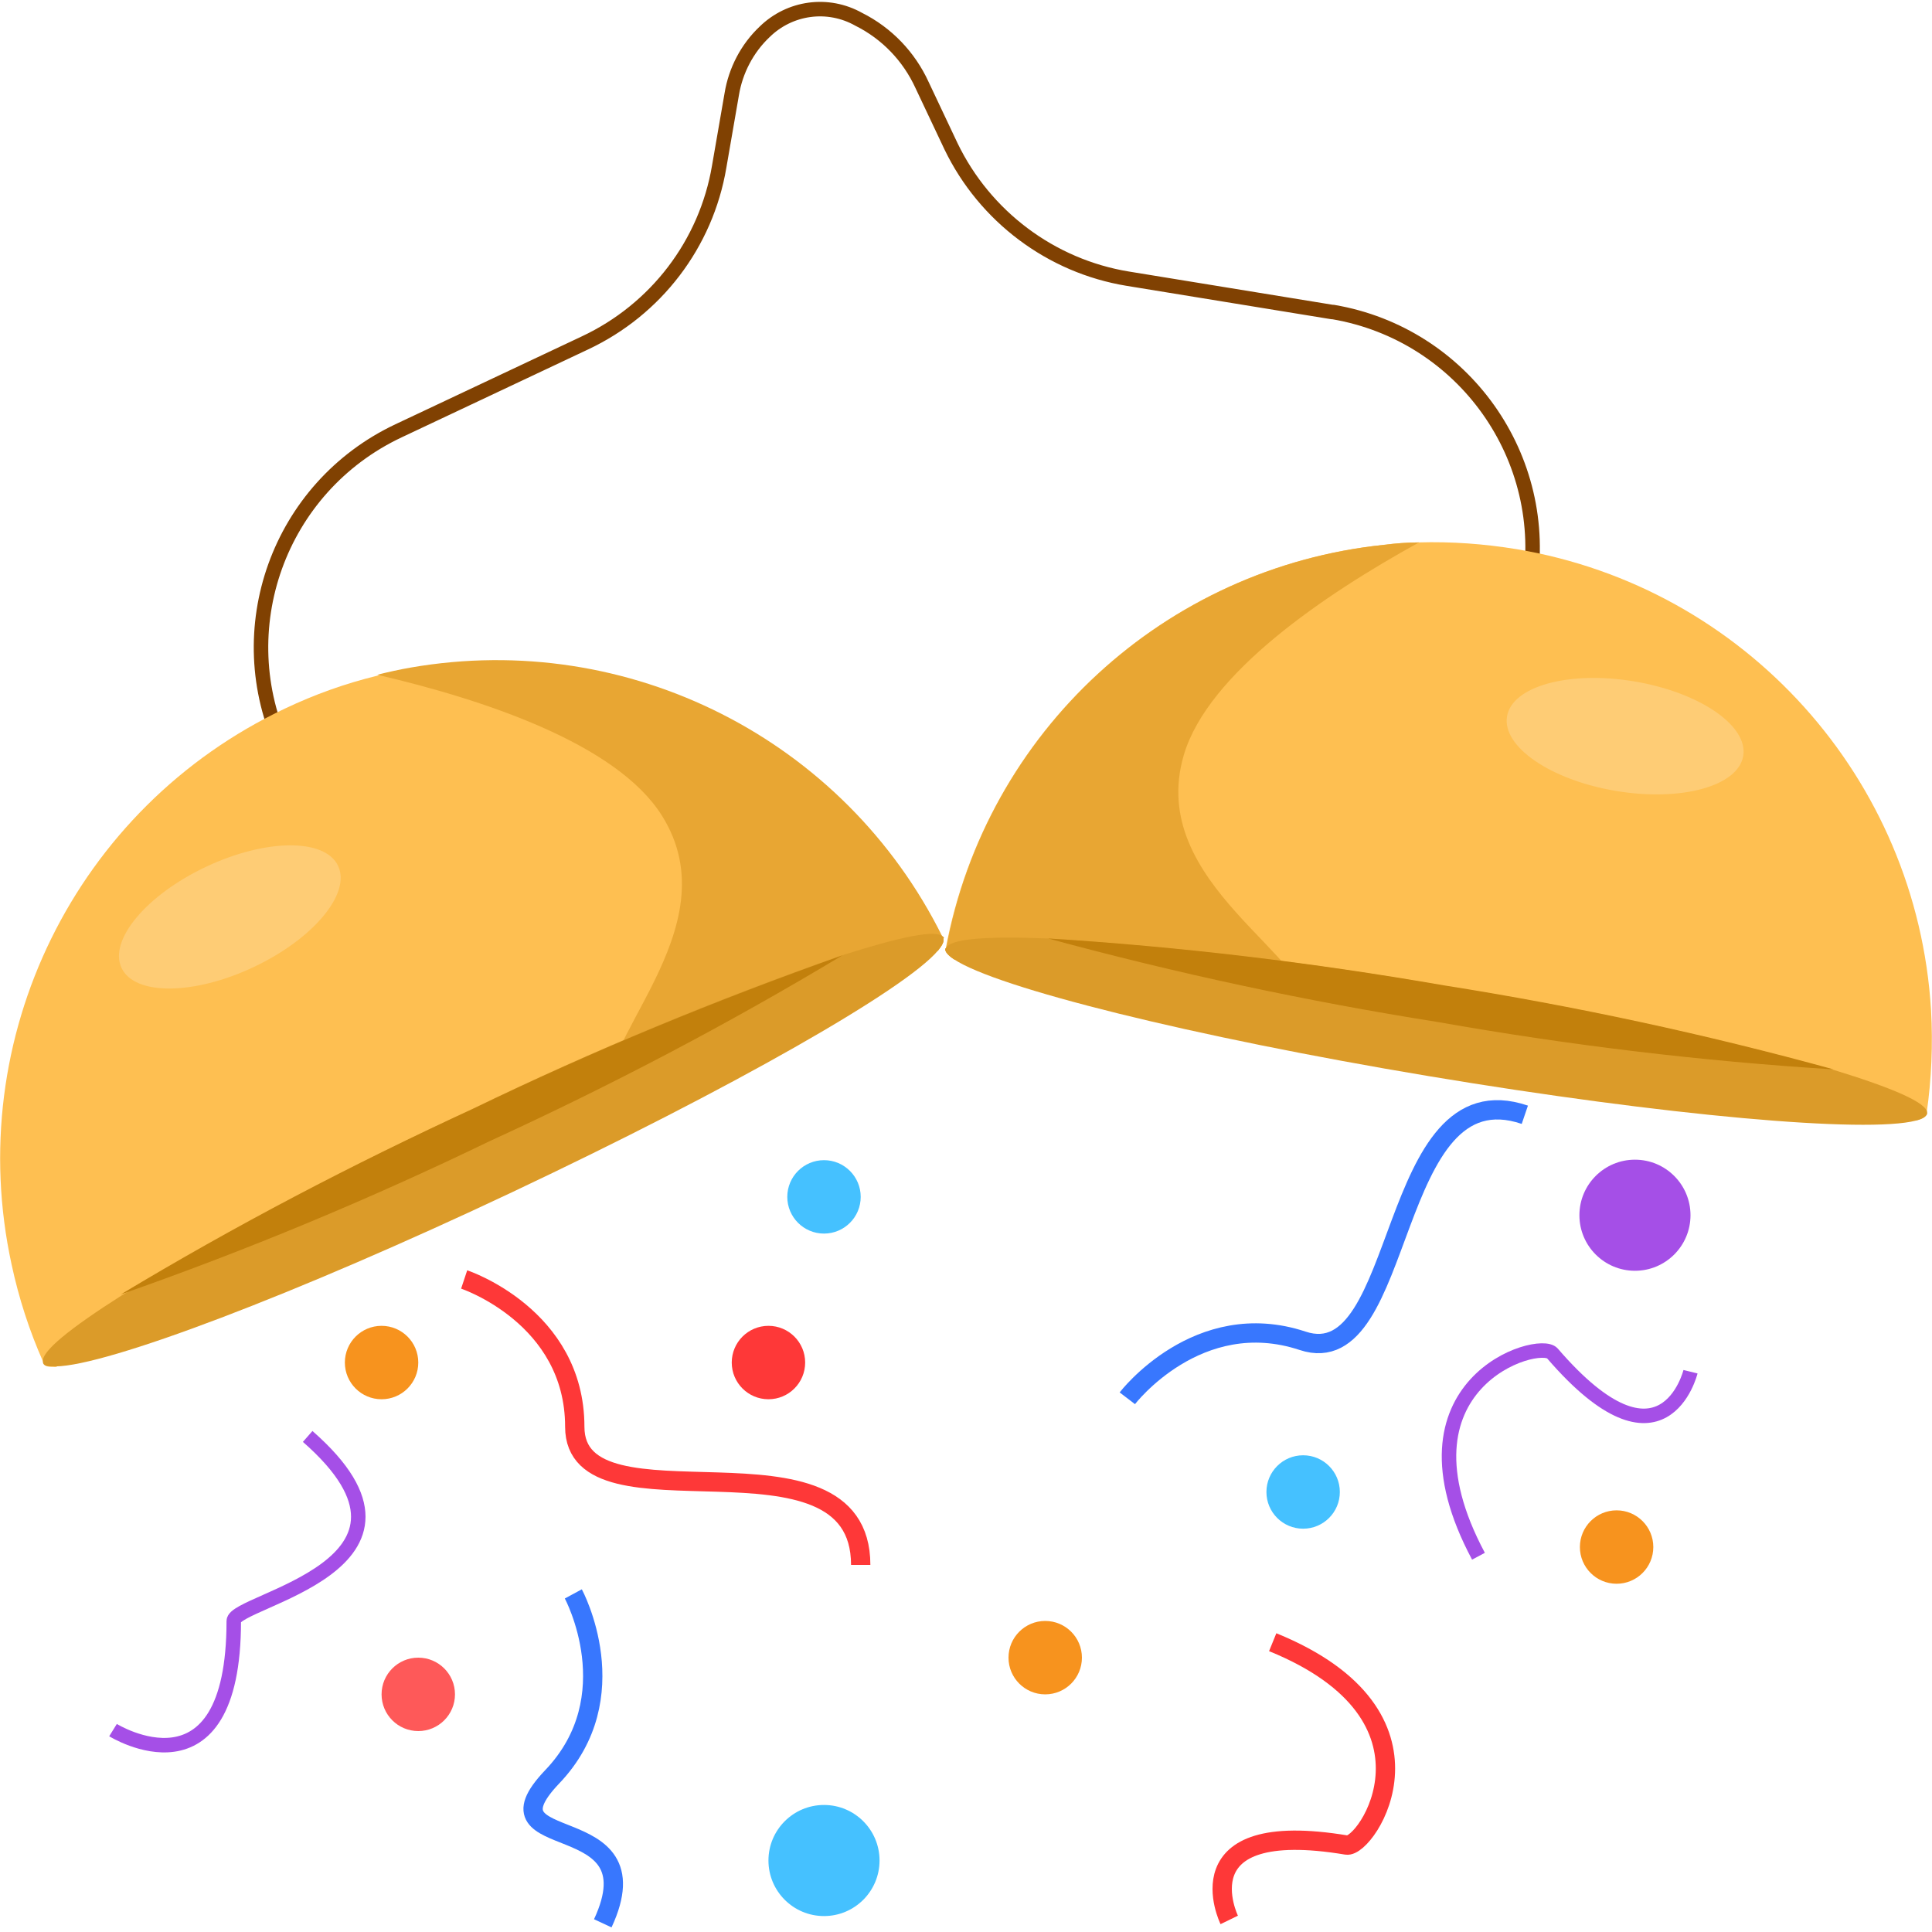
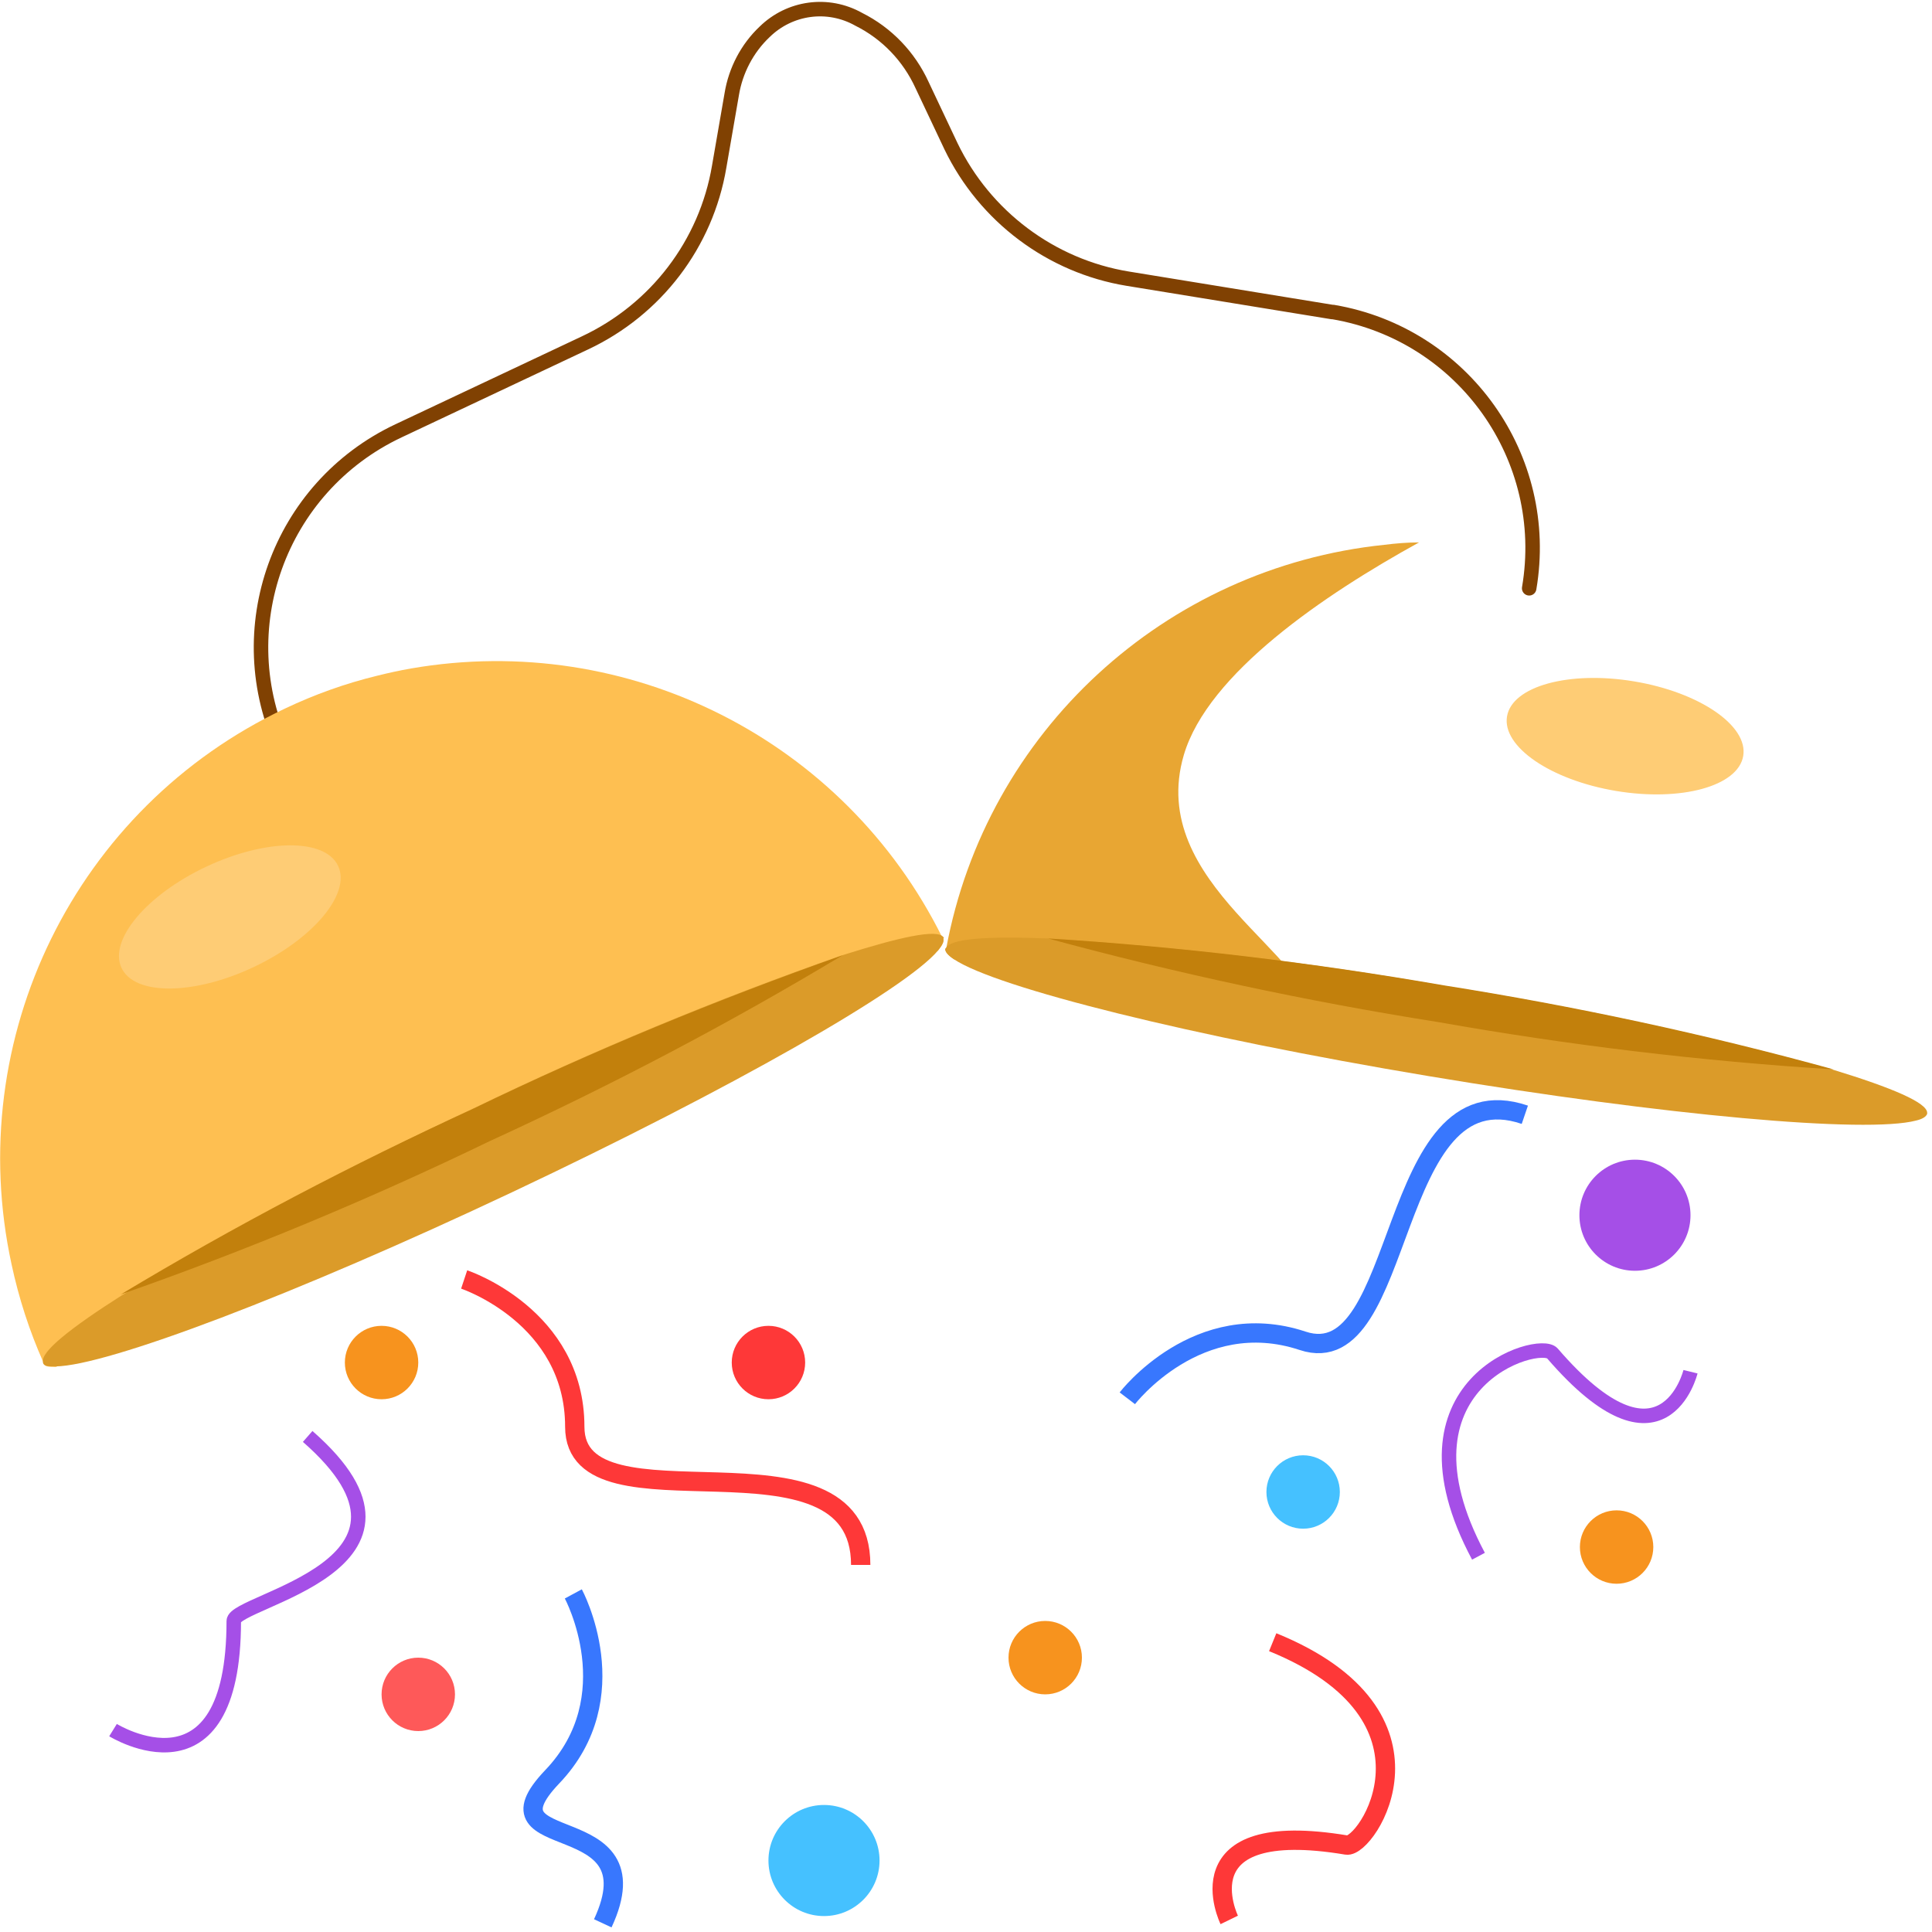
<svg xmlns="http://www.w3.org/2000/svg" version="1.1" id="Layer_1" x="0px" y="0px" viewBox="0 0 400 400" style="enable-background:new 0 0 400 400;" xml:space="preserve">
  <style type="text/css">
	.st0{fill:none;stroke:#804102;stroke-width:3;stroke-linecap:round;stroke-linejoin:round;}
	.st1{fill:#FEBF51;}
	.st2{fill:#E8A633;}
	.st3{fill:#DB9B29;}
	.st4{fill:#C2800C;}
	.st5{fill:#FECC75;}
	.st6{fill:none;stroke:#FE3838;stroke-width:4;stroke-miterlimit:10;}
	.st7{fill:none;stroke:#3877FE;stroke-width:4;stroke-miterlimit:10;}
	.st8{fill:none;stroke:#A54FE7;stroke-width:3;stroke-miterlimit:10;}
	.st9{fill:#FE3838;}
	.st10{fill:#F7931E;}
	.st11{fill:#FE5959;}
	.st12{fill:#A54FE7;}
	.st13{fill:#45C1FF;}
</style>
  <title />
  <g>
    <path class="st0" d="M316.6,121.8L316.6,121.8c4.6-27-13.6-52.6-40.6-57.2c-0.1,0-0.1,0-0.2,0l-42.3-6.9   c-15.9-2.6-29.6-12.9-36.6-27.4l-6-12.7c-2.7-5.9-7.3-10.7-13.1-13.6c-6.4-3.6-14.3-2.5-19.5,2.6c-3.6,3.4-6,8-6.8,12.9l-2.6,15   c-2.7,16-13.1,29.6-27.8,36.5L82.5,89.2c-24.8,11.7-35.4,41.2-23.7,66l0,0" />
    <path class="st1" d="M195.3,194.3L195.3,194.3c0.2,0.6-0.2,1.4-1.1,2.5L11.6,283c-1.4,0-2.3,0-2.6-0.7s0,0,0,0c0-0.1,0-0.1,0-0.2   c-2.9-6.5-5.1-13.3-6.6-20.3C-7.8,214.9,15.6,167.2,59,146.7c6.1-2.9,12.5-5.2,19.1-6.8c2.4-0.6,4.7-1.1,7-1.5   c45-7.8,89.7,14.8,110,55.7C195.2,194.1,195.3,194.1,195.3,194.3C195.3,194.3,195.3,194.3,195.3,194.3z" />
-     <path class="st2" d="M195.3,194.3L195.3,194.3c0.2,0.6-0.2,1.4-1.1,2.5l-67.9,31.9c-4.8-12.1,25.7-36.2,10.7-59.9   c-9.4-14.9-37-24-58.9-29.1c2.4-0.6,4.7-1.1,7-1.5c45-7.8,89.7,14.8,110,55.7c0.1,0,0.2,0,0.2,0.1   C195.5,194.2,195.4,194.3,195.3,194.3z" />
    <path class="st3" d="M195.3,194.3L195.3,194.3c0.2,0.6-0.2,1.4-1.1,2.5c-6.8,8.1-43,28.7-88.1,50s-84,36-94.6,36.1   c-1.4,0-2.3,0-2.6-0.7c-0.3-0.7,0,0,0,0c0-0.1,0-0.1,0-0.2c-0.5-2.1,5.6-7,16.3-13.8C48.8,254,73.1,241.1,98,229.5   c24.8-12,50.3-22.6,76.3-31.7c12-3.8,19.7-5.5,21-3.8C195.4,194.1,195.5,194.2,195.3,194.3C195.4,194.3,195.4,194.3,195.3,194.3z" />
    <path class="st4" d="M174.4,197.8c-23.6,14.2-48,27-73.1,38.5C76.5,248.3,51,258.9,25,268c23.6-14.2,48-27,73.1-38.5   C122.9,217.5,148.4,207,174.4,197.8z" />
    <ellipse transform="matrix(0.904 -0.426 0.426 0.904 -76.435 38.492)" class="st5" cx="47.7" cy="189.9" rx="24.8" ry="11.5" />
-     <path class="st1" d="M195.7,196.5L195.7,196.5c0,0.6,0.6,1.3,1.8,2.1l199.1,33.4c1.3-0.3,2.1-0.8,2.3-1.4l0,0c0-0.1,0-0.1,0-0.2   c1-7,1.3-14.2,0.9-21.3c-2.9-47.9-38.5-87.5-85.8-95.4c-6.7-1.1-13.5-1.6-20.3-1.4c-2.4,0-4.8,0.2-7.2,0.5   c-45.4,4.7-82.3,38.7-90.7,83.6C195.7,196.3,195.7,196.4,195.7,196.5z" />
    <path class="st2" d="M195.7,196.5L195.7,196.5c0,0.6,0.6,1.3,1.8,2.1l74.1,12.4c1.3-12.9-34.4-27.9-26.5-54.7   c5-16.9,29.1-33.2,48.7-44c-2.4,0-4.8,0.2-7.2,0.5c-45.4,4.7-82.4,38.7-90.7,83.6C195.7,196.3,195.7,196.4,195.7,196.5z" />
    <path class="st3" d="M195.7,196.5L195.7,196.5c0,0.6,0.6,1.3,1.8,2.1c8.8,5.9,49.2,16,98.3,24.2s90.6,11.9,100.9,9.2   c1.3-0.3,2.1-0.8,2.3-1.4l0,0c0-0.1,0-0.1,0-0.2c0-2.1-7.3-5.2-19.4-8.9c-26.5-7.3-53.5-13.1-80.7-17.4c-27.1-4.8-54.4-8-81.9-9.8   c-12.6-0.5-20.5,0-21.2,2.1C195.8,196.4,195.7,196.4,195.7,196.5z" />
    <path class="st4" d="M217,194.3c26.5,7.2,53.5,13,80.7,17.3c27.1,4.8,54.5,8.1,81.9,9.8c-26.5-7.3-53.5-13.1-80.7-17.4   C271.8,199.3,244.5,196,217,194.3z" />
    <ellipse transform="matrix(0.165 -0.986 0.986 0.165 130.758 459.175)" class="st5" cx="336.6" cy="152.3" rx="11.5" ry="24.8" />
    <path class="st6" d="M96.1,264.9c0,0,22.9,7.6,22.9,30.5c0,22.9,59.2-1.9,59.2,28.6" />
    <path class="st7" d="M233.4,289.5c0,0,14.6-19.1,36.3-11.9c21.7,7.2,17.2-56.6,46-46.8" />
    <path class="st7" d="M118.7,330c0,0,11.5,21.3-4.4,37.9c-15.8,16.6,21.9,5.8,10.5,30.3" />
    <path class="st8" d="M23.4,358.2c0,0,25,15.5,25-22.6c0-4.3,45.8-11.5,15.3-38.2" />
    <path class="st8" d="M350,284c0,0-5.6,22.9-28.6-3.8c-2.8-3.2-34.4,6.2-15.3,42" />
    <path class="st6" d="M254.5,397.5c0,0-10.4-21.3,24.3-15.5c4.2,0.7,22.3-26.7-15.3-42" />
    <circle class="st9" cx="159.1" cy="282.1" r="7.6" />
    <circle class="st10" cx="334.7" cy="320.3" r="7.6" />
    <circle class="st10" cx="216.4" cy="343.2" r="7.6" />
    <circle class="st10" cx="79" cy="282.1" r="7.6" />
    <circle class="st11" cx="86.6" cy="350.8" r="7.6" />
    <circle class="st12" cx="338.5" cy="251.6" r="11.5" />
    <circle class="st13" cx="170.6" cy="385.2" r="11.5" />
-     <circle class="st13" cx="170.6" cy="247.8" r="7.6" />
    <circle class="st13" cx="269.8" cy="308.9" r="7.6" />
  </g>
</svg>